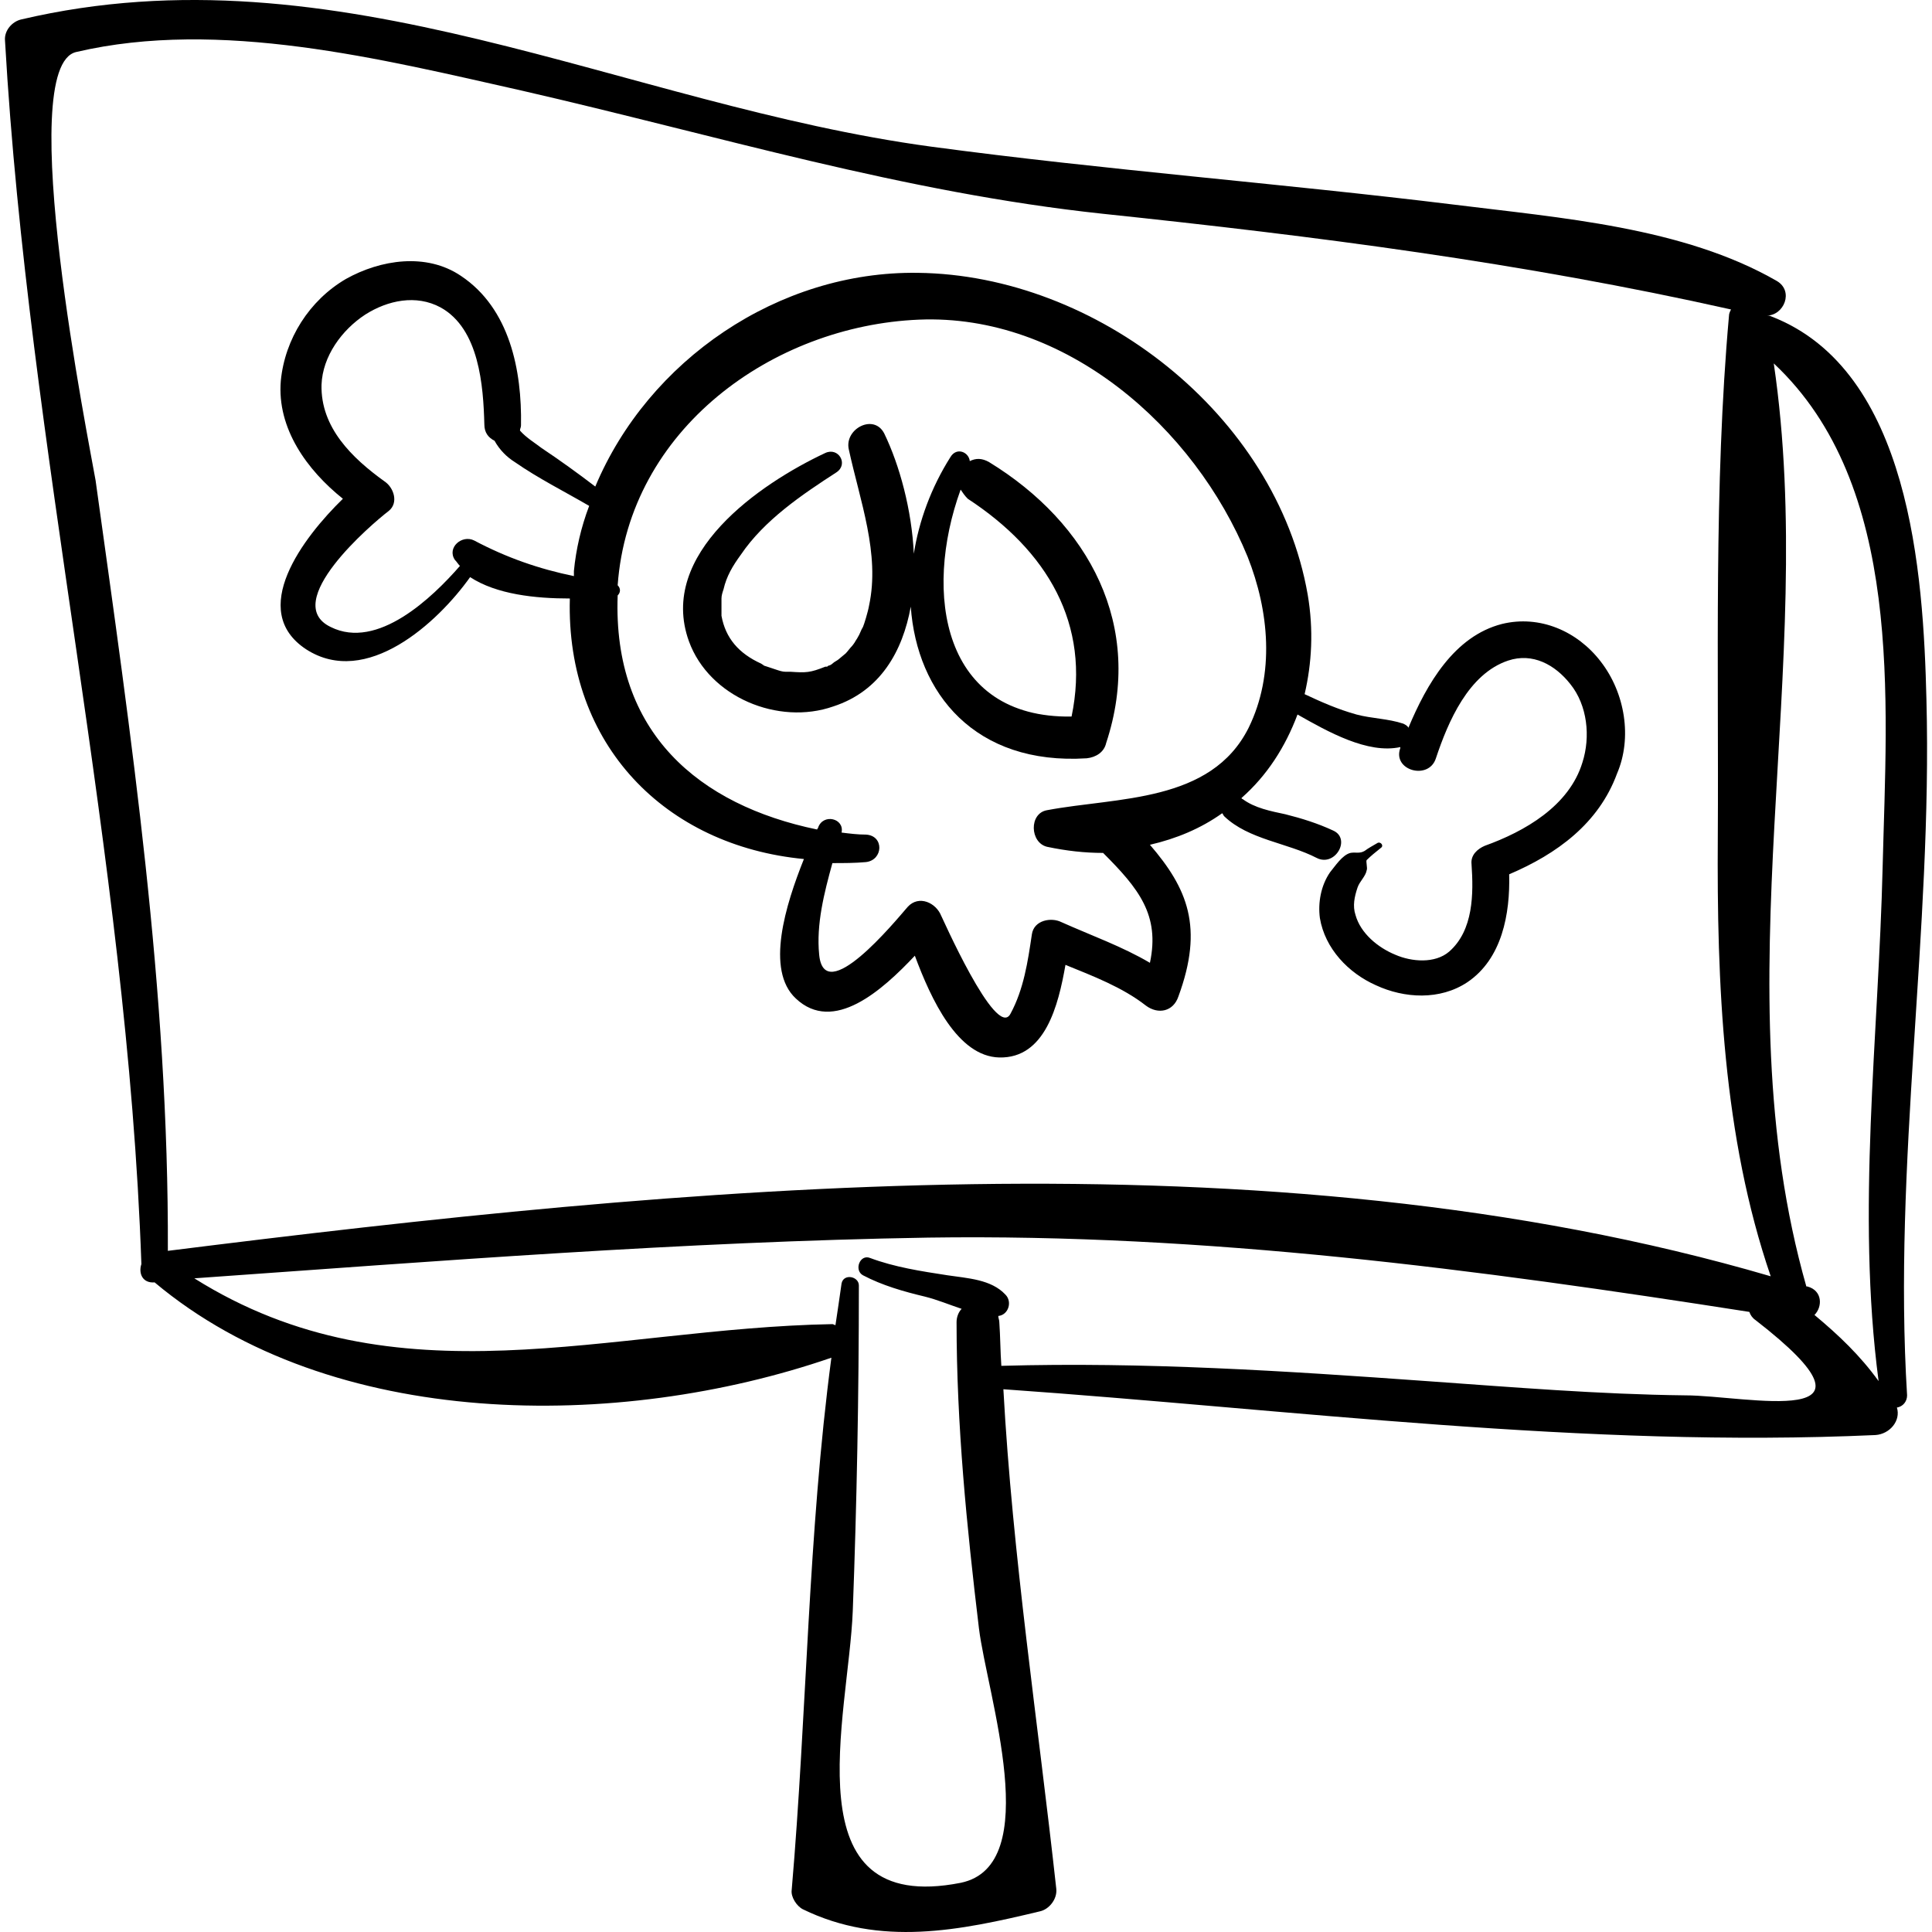
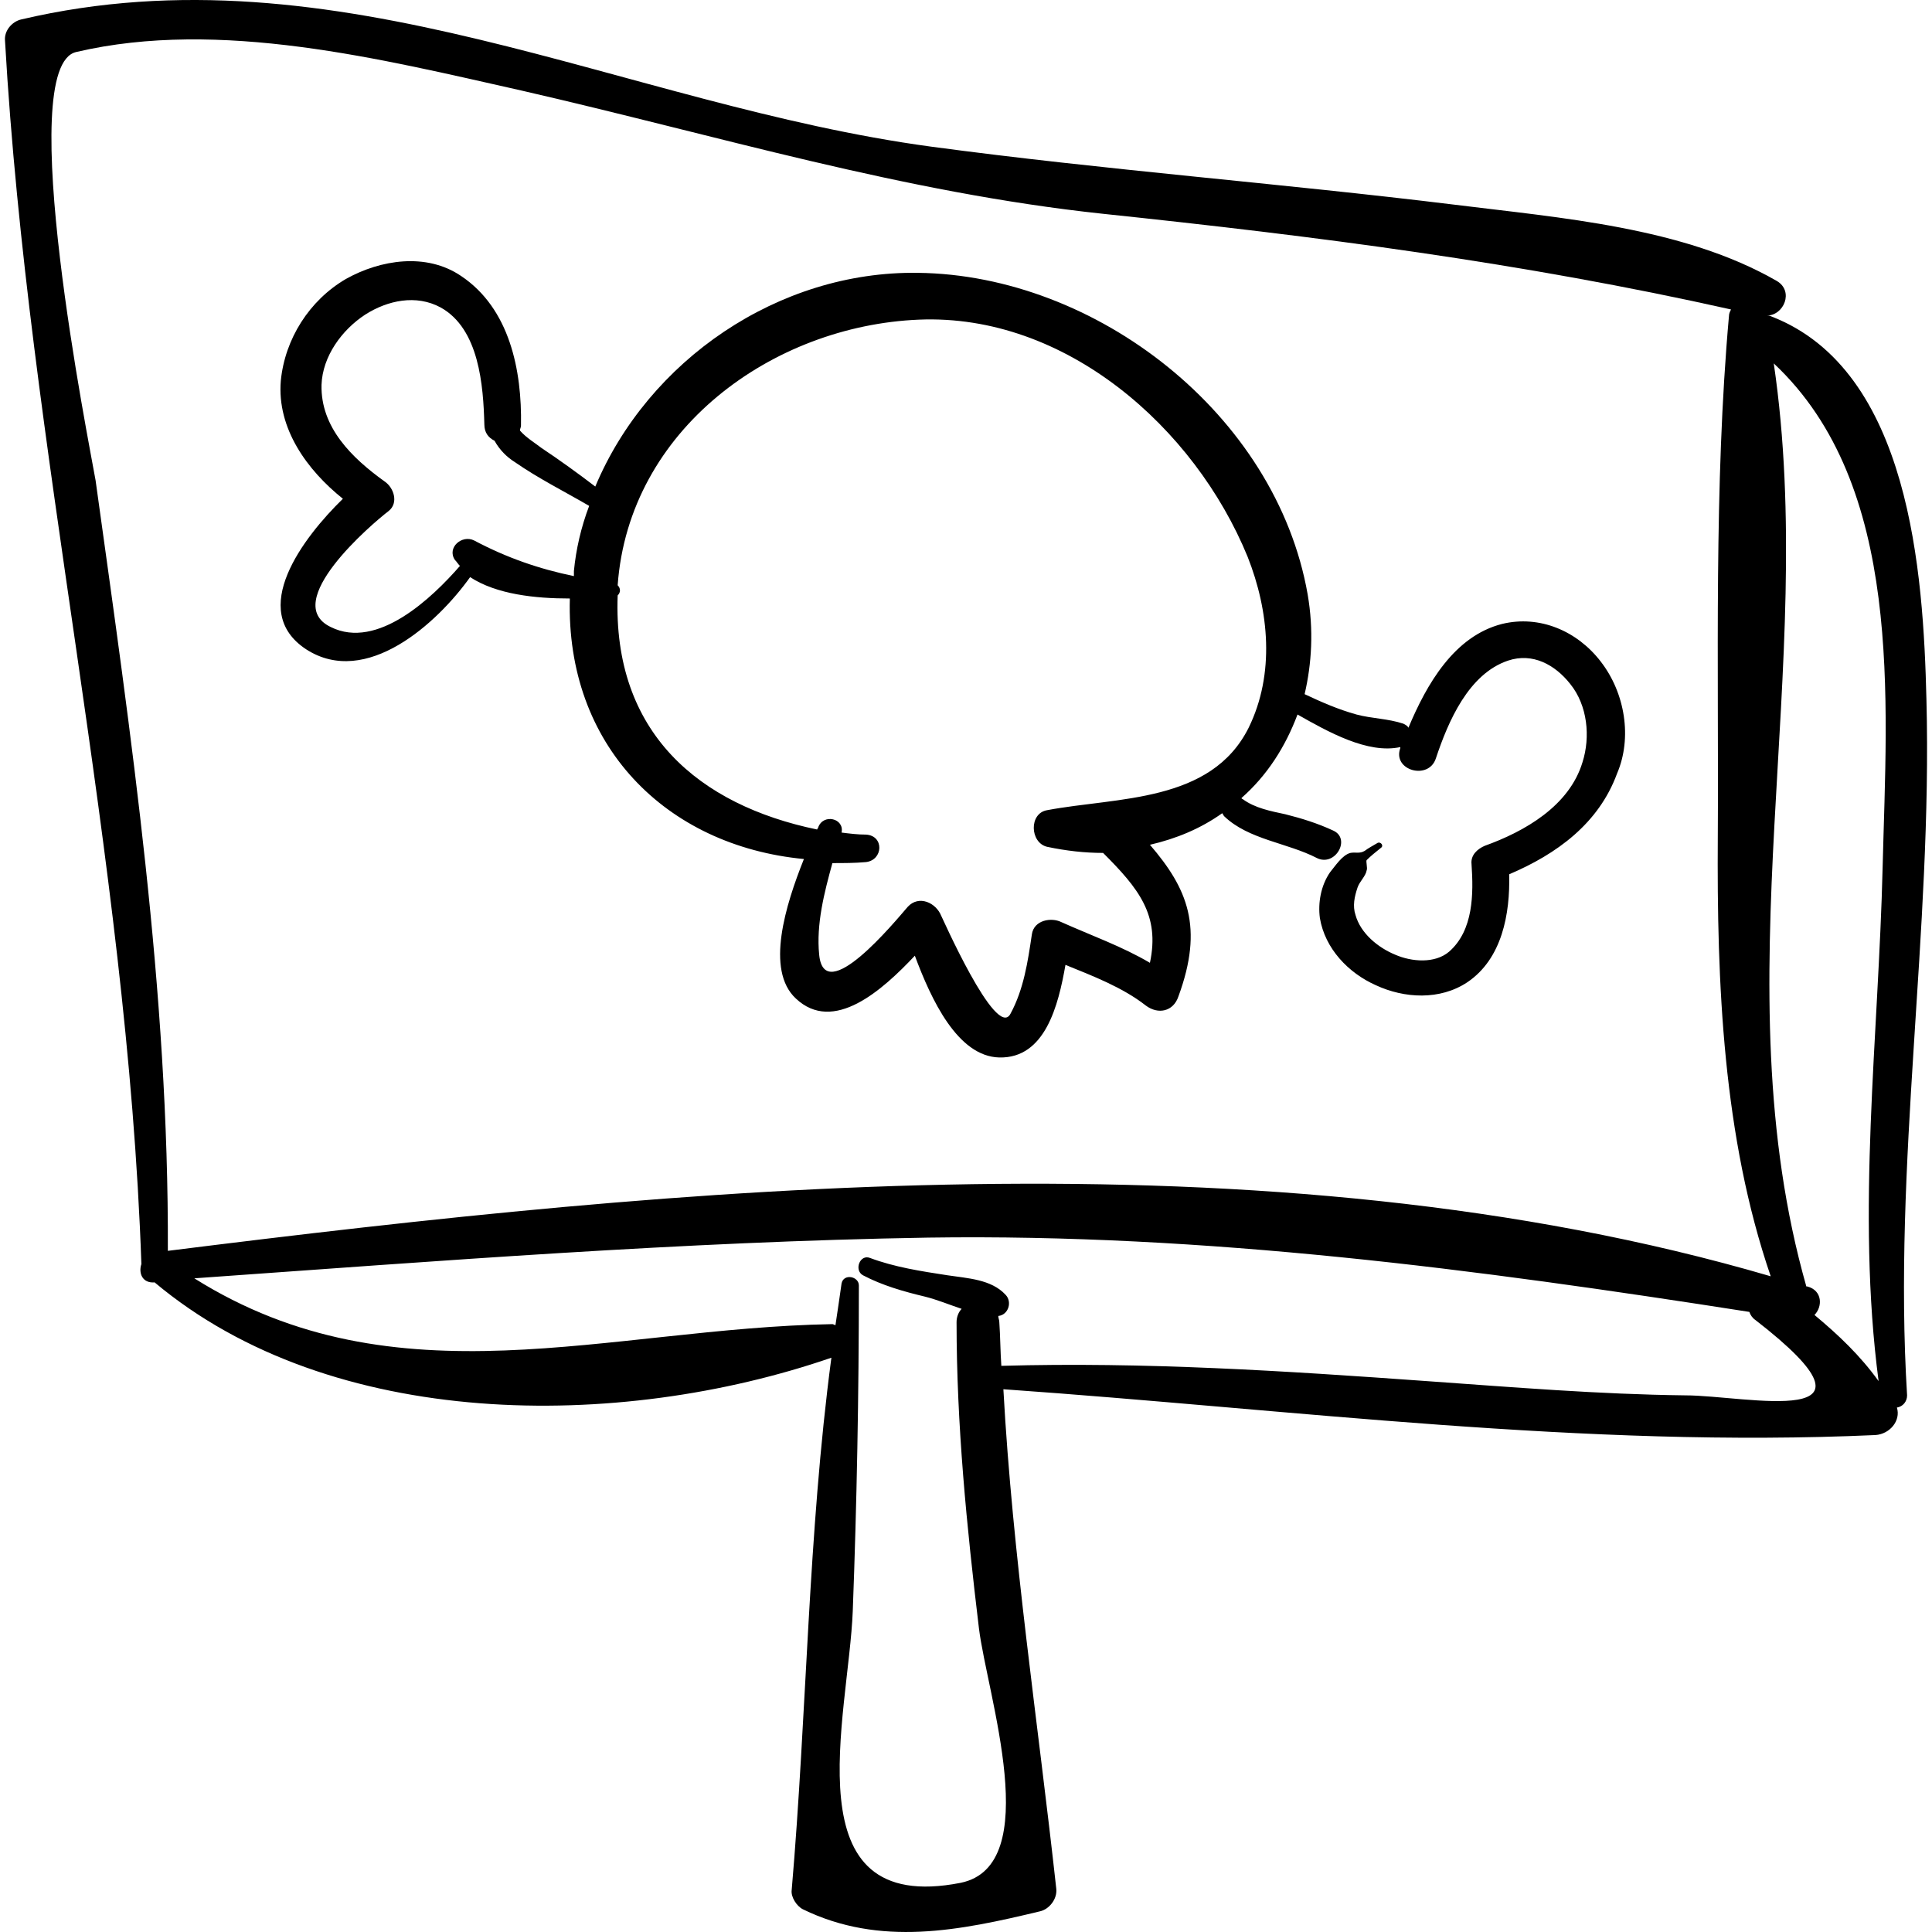
<svg xmlns="http://www.w3.org/2000/svg" fill="#000000" version="1.1" id="Capa_1" width="800px" height="800px" viewBox="0 0 580.913 580.913" xml:space="preserve">
  <g>
    <g>
      <path d="M579.237,210.25c-0.918-37.944-4.896-98.838-46.512-115.056c-0.611-0.306-0.918-0.306-1.529-0.306l0,0    c5.201,0,8.262-7.344,3.059-10.404c-28.152-16.218-65.178-18.972-97.002-22.95c-52.326-6.426-104.957-10.404-157.284-17.442    C187.251,31.546,101.571-16.496,6.405,5.842c-2.754,0.612-5.202,3.366-4.896,6.426c7.038,123.318,36.72,244.188,41.004,367.812    c-0.918,2.754,0.306,5.814,3.978,5.508c53.244,44.676,139.536,44.676,203.49,22.645c-7.038,52.938-7.344,106.793-11.934,160.037    c-0.306,2.143,1.53,4.896,3.366,5.814c23.256,11.322,47.124,6.426,71.298,0.611c2.754-0.611,5.201-3.672,4.896-6.732    c-5.51-50.184-13.158-100.061-15.912-150.246c87.209,6.121,174.725,17.748,262.24,13.771c4.285-0.307,7.65-4.285,6.428-8.262    c1.836-0.307,3.059-1.836,3.059-3.672C569.139,350.092,581.073,280.018,579.237,210.25z M28.743,144.459    C26.907,133.75,3.957,19.917,22.929,15.634c43.146-10.098,91.8,2.142,134.028,11.628c58.752,13.464,114.444,30.6,174.725,37.026    c63.955,6.732,126.072,14.688,188.803,28.764c-0.307,0.612-0.611,1.224-0.611,1.836c-4.59,51.408-3.061,104.958-3.367,156.672    c-0.305,44.063,1.531,90.271,15.912,132.192c-151.469-44.371-328.032-26.928-481.95-7.65    C50.775,298.072,39.453,221.572,28.743,144.459z M506.715,419.555c-26.01-0.307-51.715-2.449-77.725-4.285    c-42.533-3.061-85.068-5.814-127.908-4.59c-0.305-4.283-0.305-8.873-0.611-13.158c0-0.611-0.307-1.225-0.307-1.836    c3.061-0.307,4.285-4.283,2.143-6.426c-4.283-4.59-11.322-4.896-17.442-5.814c-7.956-1.223-15.912-2.447-23.256-5.201    c-3.06-1.225-4.896,3.672-2.142,5.201c5.814,3.061,12.24,4.896,18.666,6.426c3.672,0.918,7.344,2.449,11.016,3.672    c-0.918,0.918-1.53,2.449-1.53,3.979c0,30.906,3.06,61.506,6.731,92.105c2.449,19.891,19.891,71.299-5.507,76.5    c-51.408,10.1-33.66-50.184-32.436-81.701c1.224-32.436,1.836-65.178,1.836-97.92c0-2.754-4.59-3.672-5.202-0.611    c-0.612,4.283-1.224,8.566-1.836,12.545c-0.306,0-0.612-0.305-0.918-0.305c-67.626,1.223-130.968,24.479-191.862-13.771    c73.44-5.201,146.88-11.016,220.626-12.24c83.844-1.223,164.627,9.486,246.942,22.338c0.307,0.918,0.918,1.836,1.836,2.449    C571.282,430.57,525.075,419.555,506.715,419.555z M545.577,395.379L545.577,395.379c2.449-2.447,2.449-7.344-2.143-8.566h-0.305    c-26.01-91.494,3.672-186.049-9.793-277.542c39.168,36.72,33.967,101.286,32.742,151.164    c-1.223,51.408-7.955,103.734-1.223,154.836C559.346,407.619,552.92,401.5,545.577,395.379z" />
      <path d="M481.317,198.928c-7.037-9.18-18.359-14.076-29.682-11.322c-14.383,3.672-22.645,18.054-28.152,31.212    c-0.307-0.612-0.918-0.918-1.529-1.224c-4.59-1.53-9.486-1.53-14.076-2.754c-5.508-1.53-10.404-3.672-15.607-6.12    c2.143-9.18,2.756-19.278,0.918-29.988c-9.484-54.162-63.646-96.084-117.197-96.696c-41.922-0.612-81.09,26.316-97.002,64.26    c-5.202-3.978-10.71-7.956-16.218-11.628c-1.53-1.224-4.59-3.06-6.426-5.202c0-0.612,0.306-0.918,0.306-1.53    c0.306-16.524-3.366-35.19-18.054-44.982c-10.404-7.038-24.174-4.896-34.578,0.918c-11.016,6.426-18.36,18.054-19.584,30.6    c-1.224,14.382,7.956,26.928,18.666,35.496c-11.934,11.628-28.764,33.66-11.016,45.288c18.054,11.628,39.474-7.956,49.266-21.726    c7.956,5.202,19.584,6.426,29.988,6.426c-1.224,44.064,28.764,74.358,70.38,78.336c-5.508,13.77-11.628,33.355-2.448,41.921    c11.322,10.711,26.01-2.447,35.802-12.851c4.896,13.158,12.852,30.294,25.398,30.599c13.77,0.307,17.748-15.605,19.891-27.845    c8.262,3.367,17.135,6.732,24.174,12.24c3.672,2.754,8.262,1.836,9.791-2.754c7.65-20.808,2.754-32.436-8.568-45.594    c7.957-1.836,15.301-4.896,21.727-9.486c0.307,0.306,0.307,0.612,0.611,0.918c7.346,7.038,18.973,7.956,27.848,12.546    c5.508,2.754,10.402-5.814,4.895-8.262c-4.59-2.142-9.486-3.672-14.381-4.896c-4.285-0.918-9.18-1.836-12.854-4.59    c0,0-0.305,0-0.305-0.306c7.65-6.732,13.158-15.3,16.83-25.092c9.18,5.202,21.113,11.934,30.906,9.792v0.306    c-2.449,6.732,8.566,9.792,10.709,3.06c3.672-11.016,9.793-25.398,21.727-29.376c7.344-2.448,14.076,1.224,18.666,7.038    c5.201,6.426,6.119,15.912,3.672,23.562c-3.979,13.158-17.441,20.808-29.377,25.092c-2.141,0.918-4.283,2.754-3.977,5.508    c0.611,8.874,0.611,19.89-6.732,26.316c-4.283,3.672-11.322,3.06-16.219,0.918c-5.201-2.142-10.404-6.426-11.934-11.934    c-0.918-2.754-0.307-5.508,0.611-8.262c0.613-1.836,2.449-3.366,2.754-5.202c0.307-0.612-0.305-2.754,0-3.06    c1.225-1.224,2.756-2.448,4.285-3.672c0.918-0.612,0-1.836-0.918-1.53c-1.529,0.918-2.754,1.53-3.979,2.448    c-1.529,0.918-2.754,0.306-4.283,0.612c-2.449,0.612-4.59,3.978-6.121,5.814c-2.754,3.978-3.672,9.18-3.059,13.77    c1.529,9.18,8.566,16.525,16.83,20.197c8.566,3.977,19.277,4.59,27.539-0.918c10.404-7.039,12.852-20.502,12.547-32.437    c14.381-6.12,26.928-15.3,32.436-30.294C490.803,221.878,488.661,208.414,481.317,198.928z M172.563,171.694    c0,0.612,0,0.918,0,1.53c-10.404-2.142-20.196-5.508-29.988-10.71c-3.672-1.836-8.262,2.142-5.814,5.814    c0.612,0.612,0.918,1.224,1.53,1.836c-8.262,9.486-24.786,25.398-38.862,18.36c-15.3-7.344,12.24-30.906,17.442-34.884    c3.06-2.448,1.53-7.038-1.224-8.874c-9.792-7.038-19.278-16.218-18.972-29.07c0.306-8.568,6.12-16.524,13.158-21.114    c6.732-4.284,15.3-6.12,22.644-2.142c11.628,6.426,12.852,23.562,13.158,35.19c0,2.448,1.224,3.978,3.06,4.896    c1.53,2.754,3.672,4.896,6.12,6.426c7.038,4.896,14.994,8.874,22.338,13.158C174.705,158.536,173.175,165.268,172.563,171.694z     M375.442,218.818c-11.322,22.644-39.475,20.808-60.59,24.786c-5.508,0.918-5.201,9.792,0,11.016    c5.814,1.224,11.322,1.836,16.83,1.836c10.711,10.71,17.137,18.666,14.076,33.048c-8.262-4.896-17.748-8.262-26.621-12.24    c-3.061-1.53-8.262-0.612-8.875,3.672c-1.223,8.262-2.447,16.523-6.426,23.869c-4.283,8.262-21.113-30.295-20.808-29.377    c-1.53-3.978-6.732-6.426-10.098-2.754c-3.978,4.59-25.092,30.293-26.622,14.382c-0.918-9.18,1.53-18.666,3.978-27.54    c3.366,0,6.732,0,10.098-0.306c5.202-0.612,5.508-7.956,0-8.262c-2.448,0-4.896-0.306-7.344-0.612    c0.918-4.284-5.508-5.814-7.038-1.53c0,0.306-0.306,0.306-0.306,0.612c-35.496-7.344-61.506-29.07-59.976-70.38    c0.918-0.918,0.918-2.142,0-3.06c3.366-46.818,46.512-78.03,90.576-79.866c44.065-1.836,82.926,32.436,98.838,71.298    C381.561,183.628,383.397,202.6,375.442,218.818z" />
-       <path d="M297.411,138.952c-2.143-1.224-3.978-1.224-5.813-0.306c-0.306-2.754-3.978-4.284-5.814-1.224    c-5.814,9.18-9.486,19.278-11.016,29.07c-0.612-13.158-4.284-26.622-8.874-36.108c-3.06-6.12-11.934-1.53-10.71,4.59    c3.366,15.606,9.486,31.518,6.12,47.124c-0.306,1.836-1.53,5.814-1.836,6.426c-0.612,0.918-0.918,2.142-1.53,3.06    c-0.306,0.612-0.612,0.918-0.918,1.53c0,0-0.612,0.918-0.918,1.224c-0.612,0.612-1.224,1.53-1.836,2.142    c-0.306,0.306-1.53,1.224-1.836,1.53c-0.612,0.612-1.53,0.918-2.142,1.53c-0.306,0.306-0.918,0.612-1.224,0.612    c-0.306,0.306-0.306,0.306-0.612,0.306c0,0,0,0-0.306,0c-4.59,1.836-5.814,1.836-10.404,1.53c-0.612,0-0.918,0-1.53,0l0,0l0,0    c-0.918,0-1.836-0.306-2.754-0.612c-0.918-0.306-1.836-0.612-2.754-0.918c-1.836-0.612-0.306,0-1.836-0.918    c-6.732-3.06-10.71-7.65-11.934-14.382c0-0.306,0-0.612,0-0.612s0,0,0-0.612c0-0.918,0-1.53,0-2.448c0-1.224,0-1.224,0-1.53    c0-0.918,0.306-1.836,0.612-2.754c0.918-3.978,2.754-7.038,5.202-10.404c7.038-10.404,18.36-18.054,28.764-24.786    c3.672-2.448,0.612-7.65-3.366-5.814c-19.584,9.18-50.49,30.294-41.004,56.61c6.12,16.83,26.928,25.398,43.452,19.584    c14.076-4.59,20.808-16.524,23.256-29.988c1.836,26.01,19.278,47.736,52.938,45.594c2.754-0.306,5.201-1.836,5.812-4.59    C344.229,188.218,327.399,157.312,297.411,138.952z M288.843,147.214c0.612,0.918,1.224,1.836,2.142,2.754    c23.867,15.606,37.025,37.638,31.213,65.484C283.335,216.064,277.521,178.426,288.843,147.214z" />
    </g>
  </g>
</svg>